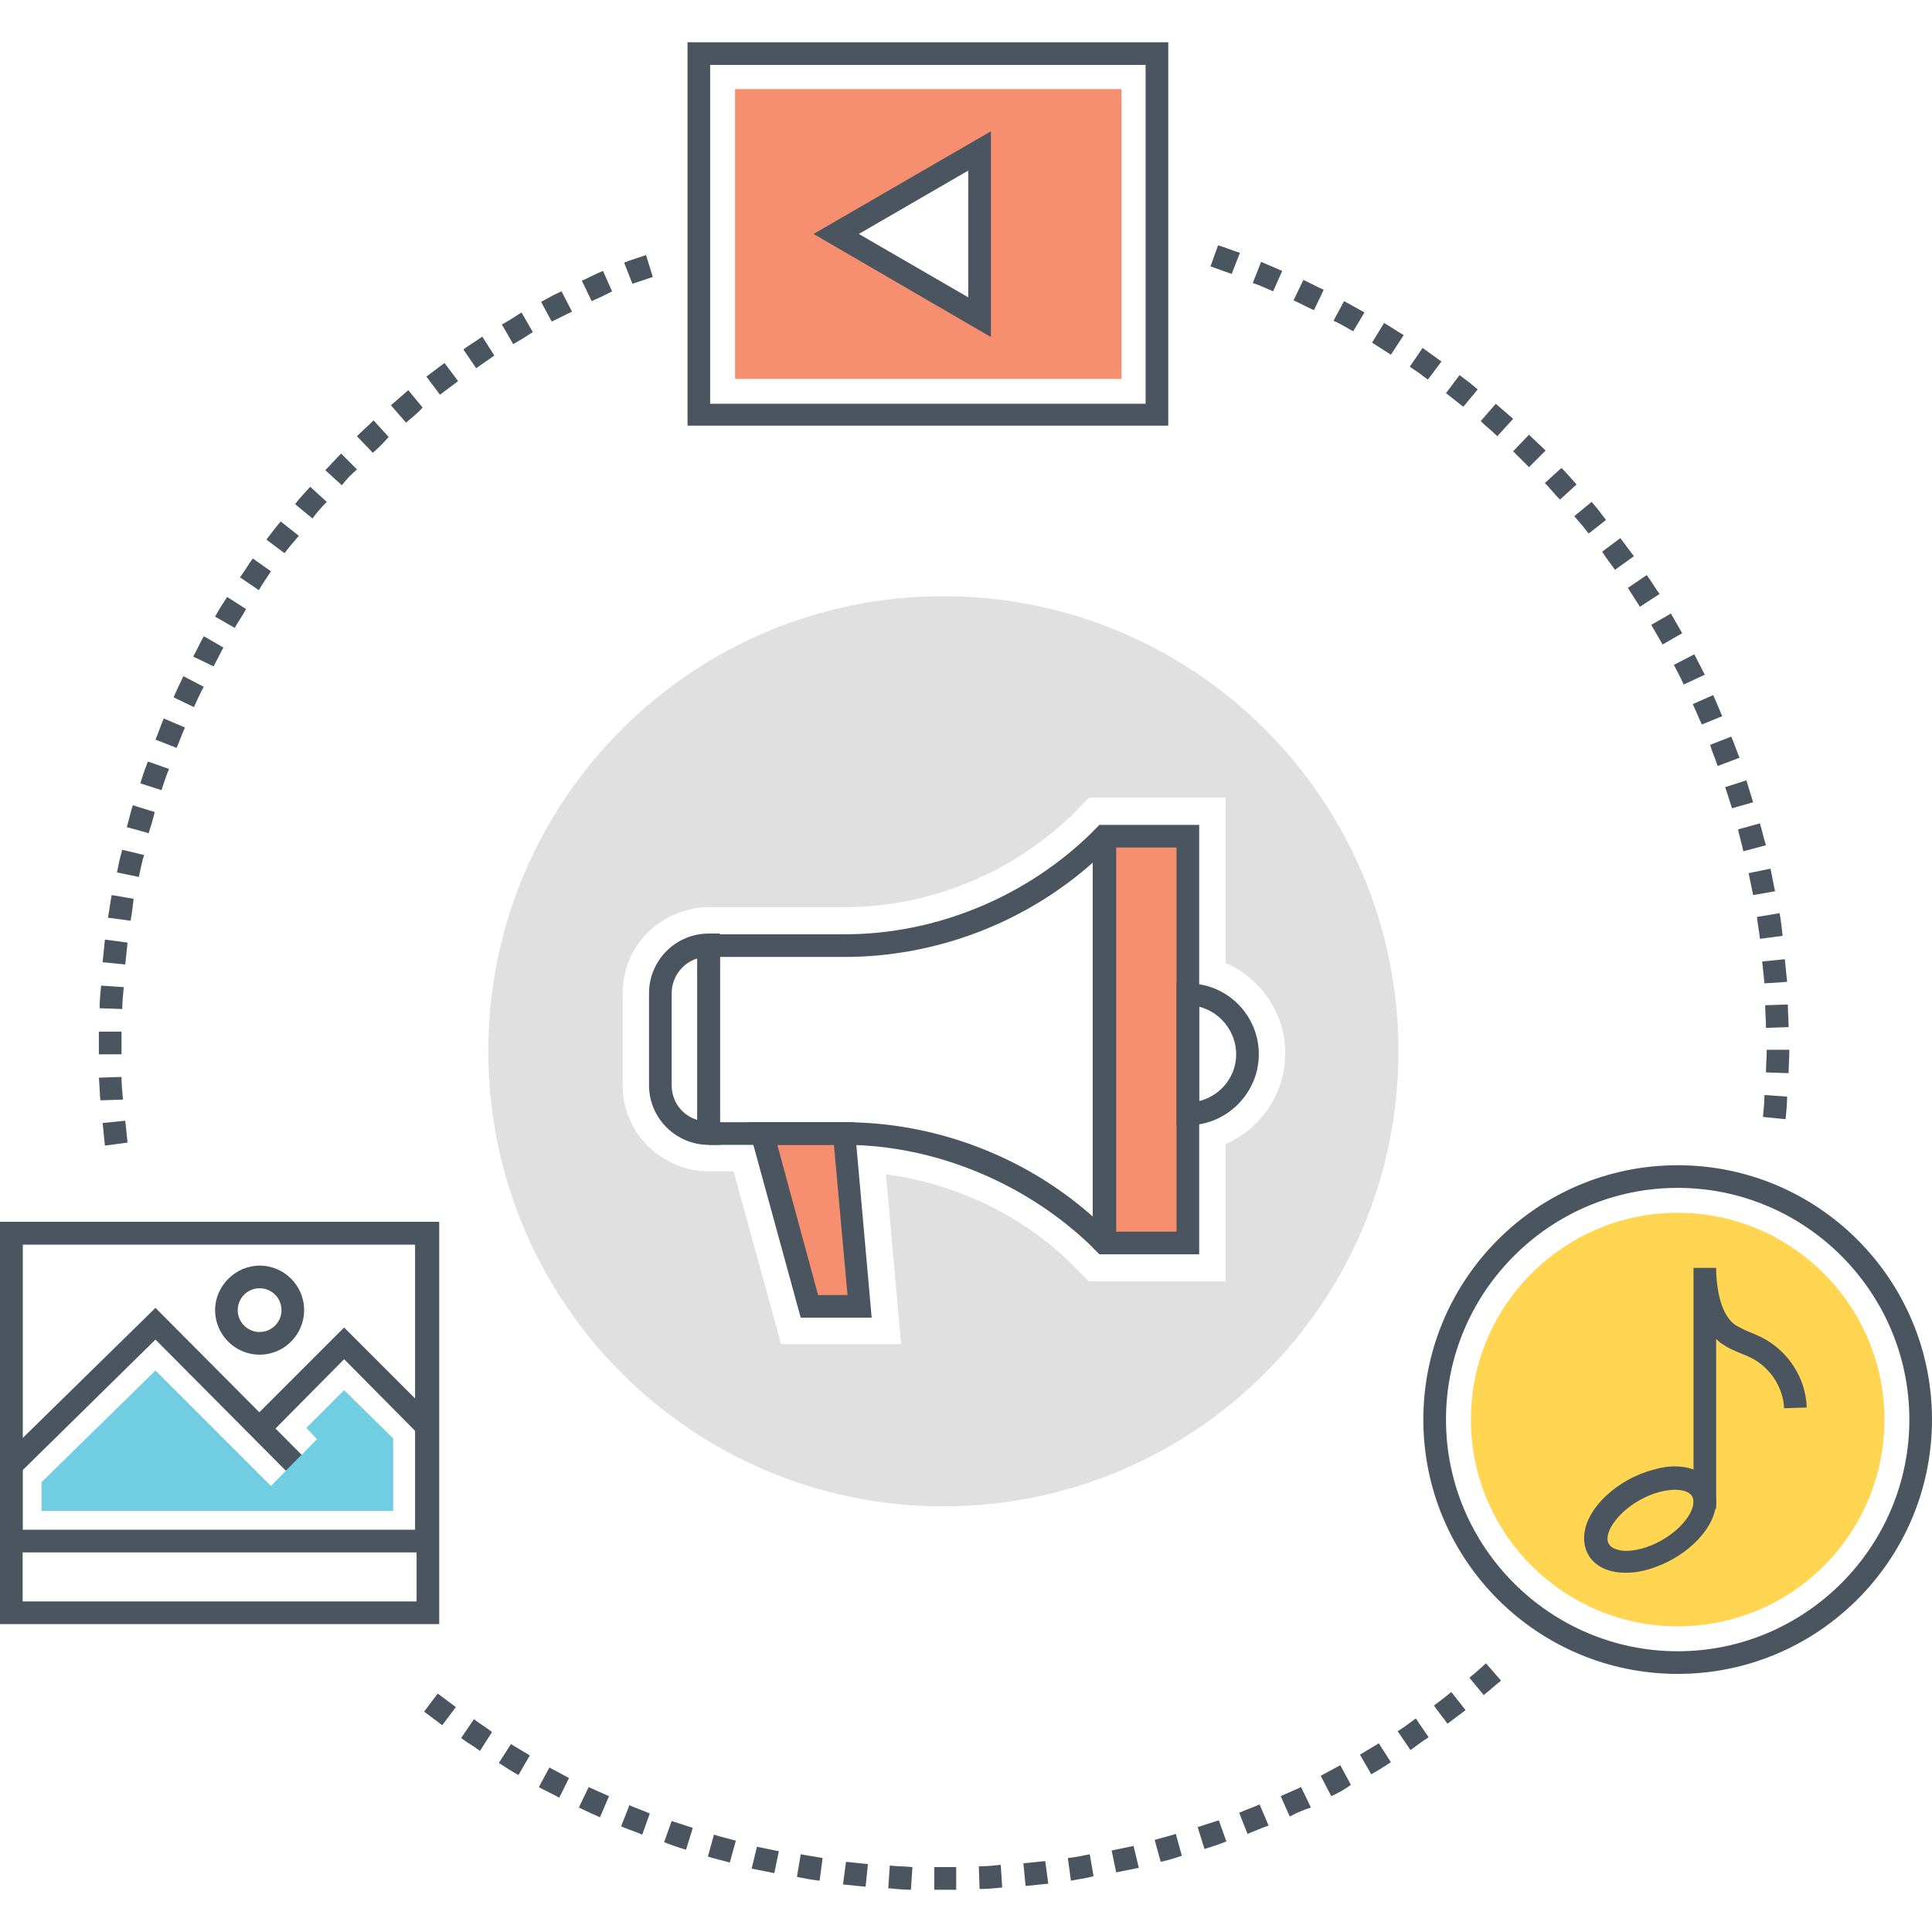
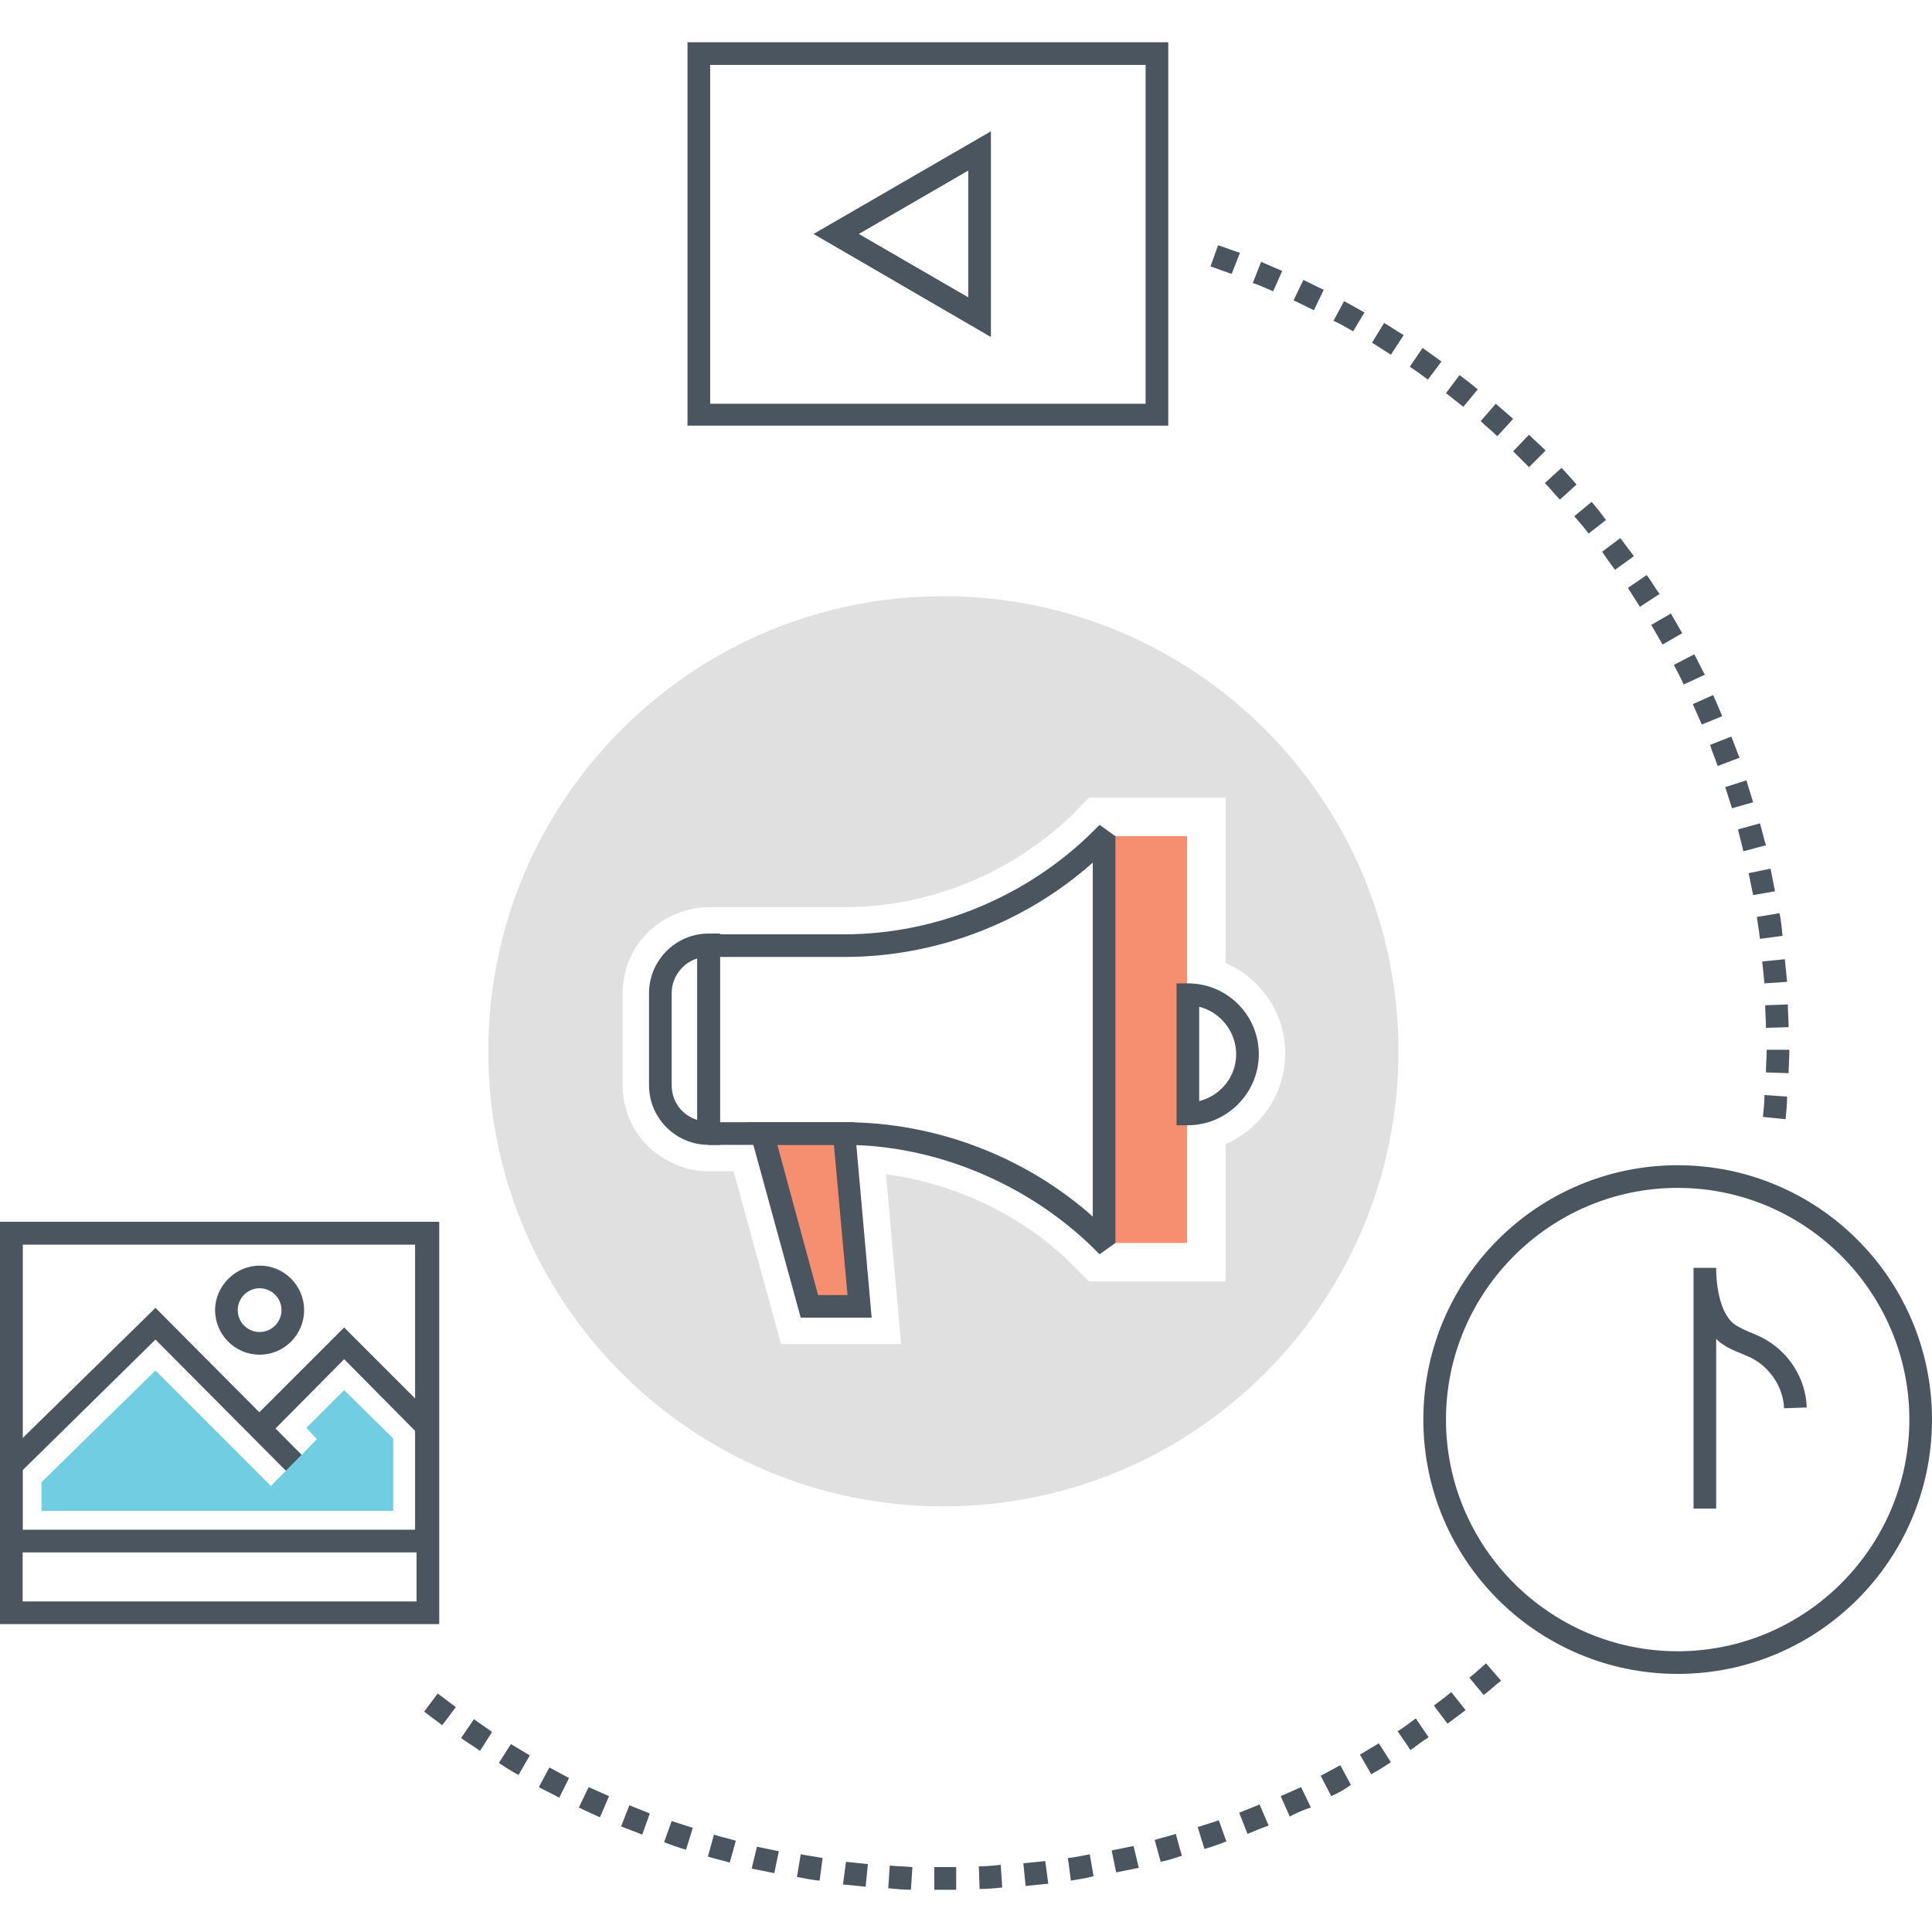
<svg xmlns="http://www.w3.org/2000/svg" viewBox="0 0 1024 1024" style="width: 1em; height: 1em;vertical-align: middle;fill: currentColor;overflow: hidden;" class="svg-icon">
  <path fill="#E0E0E0" d="M500 316c-133.2 0-241.2 108-241.2 241.2s108 241.2 241.2 241.2 241.2-108 241.2-241.2S633.2 316 500 316z m149.6 290.4v72.8h-72.4l-6-6-5.6-5.6c-26.4-24.8-60.4-40.4-96-45.2l8 90h-63.6l-25.2-91.6h-13.2c-7.2 0-14-1.6-20-4.8-15.2-7.2-25.6-22.8-25.6-40.8v-48.8c0-18 10.4-33.6 25.6-40.8 6-2.8 12.8-4.8 20-4.8h72c43.6 0 86-16.8 118-46.4 2-1.6 4-3.6 5.6-5.6l6-6h72.4v87.6c18.4 8 31.6 26.4 31.6 47.6 0 22-13.2 40.4-31.6 48.4z" />
  <path fill="#4A555F" d="M619.6 225.6H364.4V22.4h254.8v203.2z m-243.2-11.6h230.8V34.4H376.4v179.6z" />
-   <path fill="#F68F6F" d="M389.6 47.2v153.6h204.8V47.2H389.6zM519.2 168l-76-44 76-44v88z" />
  <path fill="#4A555F" d="M524.8 178.4L431.2 124l94-54.4v108.8zM455.2 124l58 33.6V90.4L455.2 124zM232 822.8H0v-175.2h232v175.2z m-220-12h208v-151.2H12v151.2z" />
  <path fill="#4A555F" d="M10 781.2l-8.4-8.8 80.8-79.2L160 771.2l-8.4 8.4-69.2-69.6z" />
  <path fill="#4A555F" d="M142 761.2l-8.8-8.4 49.2-49.2L230.8 752l-8.4 8.8-40-40.4z" />
  <path fill="#71CDE1" d="M208.4 800.8v-38.4l-26-25.6-20 20 5.6 6-24.4 24.8-61.2-61.2-60.4 59.2v15.2z" />
  <path fill="#4A555F" d="M137.6 718c-13.2 0-23.6-10.8-23.6-23.6s10.8-23.6 23.6-23.6c13.2 0 23.6 10.8 23.6 23.6s-10.4 23.6-23.6 23.6z m0-35.2c-6.4 0-11.6 5.2-11.6 11.6 0 6.4 5.2 11.6 11.6 11.6 6.4 0 11.6-5.2 11.6-11.6 0-6.4-5.2-11.6-11.6-11.6z" />
  <path fill="#4A555F" d="M232.8 860.8H0v-213.2h232.8v213.2z m-220.8-12h208.8v-189.2H12v189.2z" />
-   <path fill="#FFD552" d="M889.2 862c-60.4 0-109.6-49.2-109.6-109.6s49.2-109.6 109.6-109.6c60.4 0 109.6 49.2 109.6 109.6s-48.8 109.6-109.6 109.6z" />
-   <path fill="#4A555F" d="M861.6 833.6c-13.2 0-22-7.2-22-18.4 0-13.6 14.4-28.8 33.2-35.2 5.2-1.6 10-2.8 14.8-2.8 13.2 0 22 7.2 22 18.4 0 13.6-14.4 28.8-32.8 35.2-5.6 2-10.4 2.8-15.2 2.8z m26-44c-3.2 0-7.2 0.8-10.8 2-14.8 5.2-24.8 16.8-24.8 24 0 5.6 7.2 6.4 10 6.4 3.2 0 7.2-0.8 10.8-2 14.8-5.2 24.8-16.8 24.8-24 0-6-7.2-6.4-10-6.4z" />
  <path fill="#4A555F" d="M909.6 799.6h-12V672h12c0 11.6 2.8 25.6 10.4 30.4 2 1.2 4.4 2.4 7.2 3.6 2 0.8 4 1.6 6.4 2.8 14.4 7.2 23.6 22 24 37.2l-12 0.4c-0.4-10.8-7.2-21.6-17.6-26.8-1.6-0.8-3.6-1.6-5.6-2.4-2.8-1.2-6-2.4-8.8-4.4-1.6-0.8-2.8-2-4-3.2v90z" />
  <path fill="#4A555F" d="M889.2 887.2c-74.4 0-134.8-60.4-134.8-134.8s60.4-134.8 134.8-134.8 134.8 60.4 134.8 134.8-60.4 134.8-134.8 134.8z m0-257.6c-67.6 0-122.8 55.2-122.8 122.8s55.2 122.8 122.8 122.8S1012 820 1012 752.4s-55.2-122.8-122.8-122.8z" />
  <path fill="#4A555F" d="M946.4 593.2l-12-1.2c0.4-4 0.8-8 0.8-11.6l12 0.8c0 4-0.4 8-0.8 12z m1.6-24.4l-12-0.4c0-4 0.4-8 0.4-12h12c0 4.4-0.4 8.4-0.4 12.4z m-12-24c0-4-0.4-8-0.4-12l12-0.4c0 4 0.4 8 0.4 12l-12 0.4z m-0.8-23.6c-0.4-4-0.8-8-1.2-11.6l12-1.2 1.2 12-12 0.8z m-2.4-23.6c-0.4-4-1.2-8-1.6-11.6l12-2c0.8 4 1.2 8 1.6 12l-12 1.6z m-3.6-23.2c-0.8-4-1.6-7.6-2.4-11.6l11.6-2.4 2.4 12-11.6 2z m-5.2-23.2c-0.8-4-2-7.6-2.8-11.6l11.6-3.2c1.2 4 2 8 3.2 11.6l-12 3.2z m-6-22.8c-1.2-3.6-2.4-7.6-3.6-11.2l11.2-3.6c1.2 4 2.4 7.6 3.6 11.6l-11.2 3.2z m-7.6-22.4c-1.2-3.6-2.8-7.2-4-11.2l11.2-4.4c1.6 3.6 2.8 7.6 4.4 11.2l-11.6 4.4z m-8.4-22l-4.8-10.8 10.8-4.8c1.6 3.6 3.2 7.2 4.8 11.2l-10.8 4.4z m-9.6-21.2c-1.6-3.6-3.6-7.2-5.2-10.4l10.8-5.6c2 3.6 3.6 7.2 5.6 10.8l-11.2 5.2z m-11.2-21.2c-2-3.6-4-6.8-6-10.4l10.4-6c2 3.6 4 6.8 6 10.4l-10.4 6z m-12-20c-2-3.2-4.4-6.8-6.4-10l10-6.8c2.4 3.2 4.4 6.8 6.8 10l-10.4 6.8z m-13.2-19.6c-2.4-3.2-4.8-6.4-6.8-9.6l9.6-7.2 7.2 9.6-10 7.2z m-14-19.2c-2.4-3.2-4.8-6-7.6-9.2l9.2-7.6c2.8 3.2 5.2 6.4 7.6 9.6l-9.2 7.2z m-15.2-18c-2.8-2.8-5.2-6-8-8.8l8.8-8c2.8 2.8 5.6 6 8 8.8l-8.8 8z m-16.4-17.2l-8.4-8.4 8.4-8.8c2.8 2.8 6 5.6 8.8 8.4l-8.8 8.8z m-16.8-16.4c-2.8-2.8-6-5.2-8.8-8l8-9.2c3.2 2.8 6 5.2 9.2 8l-8.4 9.2z m-18-15.6c-3.2-2.4-6-4.8-9.2-7.2l7.2-9.6c3.2 2.4 6.4 4.8 9.6 7.6l-7.6 9.2z m-18.8-14.4c-3.2-2.4-6.4-4.8-9.6-6.8l6.8-10c3.2 2.4 6.8 4.8 10 7.2l-7.2 9.6z m-19.6-13.2c-3.2-2-6.8-4.4-10-6.4l6.4-10.4c3.6 2 6.8 4.4 10.4 6.4l-6.8 10.4z m-20-12.4c-3.6-2-6.8-4-10.4-5.6l5.6-10.4 10.8 6-6 10z m-20.8-11.2c-3.6-1.6-7.2-3.6-10.8-5.2l5.2-10.8c3.6 1.6 7.2 3.6 10.8 5.2l-5.2 10.8z m-21.6-10c-3.6-1.6-7.2-3.2-10.8-4.4l4.4-11.2c3.6 1.6 7.6 3.2 11.2 4.8l-4.8 10.8z m-22-9.2c-3.6-1.2-7.6-2.8-11.2-4l4-11.2c4 1.2 7.6 2.8 11.6 4l-4.4 11.2z" />
-   <path fill="#4A555F" d="M55.6 607.2l-1.2-12 12-1.2c0.4 4 0.8 8 1.2 11.6l-12 1.6z m-2.4-24c-0.4-4-0.4-8-0.8-12l12-0.4c0 4 0.4 8 0.8 12l-12 0.4z m-0.8-24.4v-4.8-7.2h12v12h-12z m12.4-24l-12-0.4c0-4 0.4-8 0.8-12l12 0.8c-0.4 4-0.8 8-0.8 11.6z m1.6-23.6l-12-1.2 1.2-12 12 1.6c-0.4 4-0.8 8-1.2 11.6z m2.8-23.2l-12-1.6c0.8-4 1.2-8 2-12l11.6 2c-0.4 3.6-0.8 7.6-1.6 11.6z m4.4-23.2l-11.6-2.4c0.8-4 1.6-8 2.8-12l11.6 2.8c-1.2 3.6-2 7.6-2.8 11.6z m5.2-23.2l-11.6-3.2c1.2-4 2-8 3.2-11.6l11.6 3.6c-0.8 3.6-2 7.2-3.2 11.2z m6.8-22.8l-11.2-3.6c1.2-4 2.4-7.6 4-11.6l11.2 4c-1.6 3.6-2.8 7.6-4 11.2z m8-22.4L82.4 392c1.6-3.6 2.8-7.6 4.4-11.2l11.2 4.8c-1.6 3.6-2.8 7.2-4.4 10.8z m9.2-21.6L92 369.6c1.6-3.6 3.2-7.2 5.2-11.2L108 364c-2 3.6-3.6 7.2-5.2 10.8z m10.4-21.6L102.4 348c2-3.6 3.6-7.2 5.6-10.8l10.4 6c-1.6 3.2-3.6 6.8-5.2 10z m11.2-20.4l-10.4-6c2-3.6 4-6.8 6.4-10.4l10 6.4c-1.6 3.2-4 6.4-6 10z m12.8-20l-10-6.8c2.4-3.2 4.4-6.8 6.8-10l9.6 6.8c-2 3.2-4.4 6.4-6.4 10z m13.6-19.6l-9.6-7.2c2.4-3.2 4.8-6.4 7.6-9.6l9.6 7.6c-2.8 3.2-5.2 6-7.6 9.2z m14.8-18.4l-9.2-7.6c2.4-3.2 5.2-6 8-9.2l8.8 8c-2.8 2.8-5.2 5.6-7.6 8.8z m15.6-17.6l-8.8-8c2.8-2.8 5.6-6 8.4-8.8l8.4 8.4c-2.8 2.4-5.6 5.2-8 8.4z m16.4-17.2l-8.4-8.8c2.8-2.8 6-5.6 8.8-8.4l8 8.8c-2.8 3.2-5.6 6-8.4 8.4z m17.6-16l-8-9.2c3.2-2.8 6-5.2 9.2-8L224 216c-2.8 3.2-6 5.6-8.8 8z m18-14.8l-7.2-9.6 9.6-7.2 7.2 9.6-9.6 7.2z m19.2-14l-6.8-10c3.2-2.4 6.8-4.4 10-6.8l6.4 10c-3.2 2.4-6.4 4.4-9.6 6.8z m19.6-12.8L266 172c3.6-2 6.8-4 10.4-6.4l6 10.4c-3.6 2.4-6.8 4.4-10.4 6.4z m20.4-12L286.8 160c3.6-2 7.2-4 10.8-5.6l5.6 10.8c-3.6 1.6-7.2 3.6-10.8 5.2z m21.2-10.8l-5.2-10.8c3.6-1.6 7.2-3.6 11.2-5.2l4.8 10.8c-3.6 2-7.2 3.6-10.8 5.2z m21.6-9.2l-4.4-11.2 2-0.8 9.6-3.2 3.6 11.6-10.8 3.6z" />
  <path fill="#4A555F" d="M500.4 1001.6h-5.2v-12H506.8v12h-6.4z m-17.6 0c-4 0-8-0.4-12-0.8l0.8-12c4 0.4 8 0.4 12 0.8l-0.8 12z m36.4-0.4l-0.4-12c4 0 8-0.4 11.6-0.8l0.8 12c-3.6 0.4-7.6 0.8-12 0.8z m-60.4-1.2l-12-1.2 1.6-12c4 0.4 8 0.8 11.6 1.2l-1.2 12z m84.8-0.4l-1.2-12c4-0.4 8-0.8 11.6-1.2l1.6 12-12 1.2z m-109.2-2.8c-4-0.4-8-1.2-12-2l2-12c4 0.8 7.6 1.2 11.6 2l-1.6 12z m133.2 0l-1.6-12c4-0.4 7.6-1.2 11.6-2l2 11.6c-4 1.2-8 1.6-12 2.4z m-157.2-4l-12-2.4 2.8-11.6c4 0.8 7.6 1.6 11.6 2.4l-2.4 11.6z m181.2-0.4l-2.4-11.6c4-0.8 7.6-1.6 11.6-2.4l2.8 11.6-12 2.4z m-204.8-5.2c-4-1.2-8-2-11.6-3.2l3.2-11.6c3.6 1.2 7.6 2 11.6 3.2l-3.2 11.6z m228.4-0.4l-3.2-11.6c4-1.2 7.6-2 11.2-3.2l3.2 11.6c-3.6 1.2-7.2 2.4-11.2 3.2z m-251.6-6.4c-4-1.2-7.6-2.4-11.6-4l4-11.2c3.6 1.2 7.6 2.4 11.2 3.6l-3.6 11.6z m274.8-0.4l-3.6-11.6c3.6-1.2 7.6-2.4 11.2-3.6l4 11.2c-4 1.6-7.6 2.8-11.6 4z m-298-7.6c-3.6-1.6-7.6-2.8-11.2-4.4l4.4-11.2c3.6 1.6 7.2 2.8 10.8 4.4l-4 11.2z m320.8-0.4l-4.4-11.2c3.6-1.6 7.2-2.8 10.8-4.4l4.8 11.2c-3.6 1.2-7.2 2.8-11.2 4.4z m-343.2-8.8c-3.6-1.6-7.2-3.2-11.2-5.2l5.2-10.8 10.8 4.8-4.8 11.2z m365.6-0.4l-4.8-10.8 10.8-4.8 5.2 10.8c-3.6 1.2-7.6 2.8-11.2 4.8z m-387.2-10c-3.6-2-7.2-3.6-10.8-5.6l5.6-10.4c3.6 2 6.8 3.6 10.4 5.6l-5.2 10.4z m409.2-0.8l-5.6-10.8c3.6-2 6.8-3.6 10.4-5.6l5.6 10.4c-3.2 2.4-6.8 4.4-10.4 6z m-430.8-11.2c-3.6-2-6.8-4-10.4-6.4l6.4-10c3.2 2 6.8 4 10 6l-6 10.4z m452-0.4l-6-10.4c3.2-2 6.8-4 10-6l6.4 10c-3.6 2.4-6.8 4.4-10.4 6.4zM254.4 928c-3.2-2.4-6.8-4.4-10-6.8l6.8-10c3.2 2.4 6.4 4.4 9.6 6.8l-6.4 10z m493.2-0.4l-6.8-10c3.2-2 6.4-4.4 9.6-6.8l6.8 10c-3.2 2-6.4 4.4-9.6 6.8z m-513.2-13.2l-9.6-7.2 7.2-9.6 9.6 7.2-7.2 9.6z m532.8-0.8L760 904c3.2-2.4 6.4-4.8 9.2-7.2l7.6 9.6-9.6 7.2z m19.2-15.2l-7.6-9.2c3.2-2.4 6-5.2 8.8-7.6l8 9.2c-3.2 2.4-6 5.2-9.2 7.6z" />
  <path fill="#F68F6F" d="M585.2 443.2h44v215.6h-44zM404 600.8l24.8 91.6h26.8l-8.4-91.6z" />
-   <path fill="#4A555F" d="M623.6 652.8h-32v-203.6h32v203.6z m-40.8-215.6l-3.6 3.6v220.4l3.6 3.6h52.8v-227.6h-52.8z" />
  <path fill="#4A555F" d="M579.2 644.8c-36-32-83.6-50-131.6-50H381.6v-87.6h66c48.4 0 95.6-18 131.6-50v187.6z m3.6-207.6l-3.6 3.6c-34.8 34.4-82.8 54.4-131.6 54.4h-72l-6 6v99.6l6 6h72c48.4 0 97.2 20.8 131.6 54.4l3.6 3.6 8.4-6v-215.6l-8.4-6z" />
  <path fill="#4A555F" d="M381.6 606.8h-6c-17.2 0-31.6-14-31.6-31.6v-48.8c0-17.2 14-31.6 31.6-31.6h6v112z m-12-98.8c-8 2.4-13.6 10-13.6 18.4v48.8c0 8.8 5.6 16 13.6 18.4V508zM462 698.4h-37.6L396 594.8h56.8l9.2 103.6z m-28.4-12h15.6l-7.2-79.6H412l21.6 79.6zM629.6 596.4h-6v-75.2h6c20.8 0 37.6 16.8 37.6 37.6 0 20.4-16.8 37.6-37.6 37.6z m6-62.8v50c11.2-2.8 19.6-12.8 19.6-24.8s-8.4-22.4-19.6-25.2z" />
</svg>